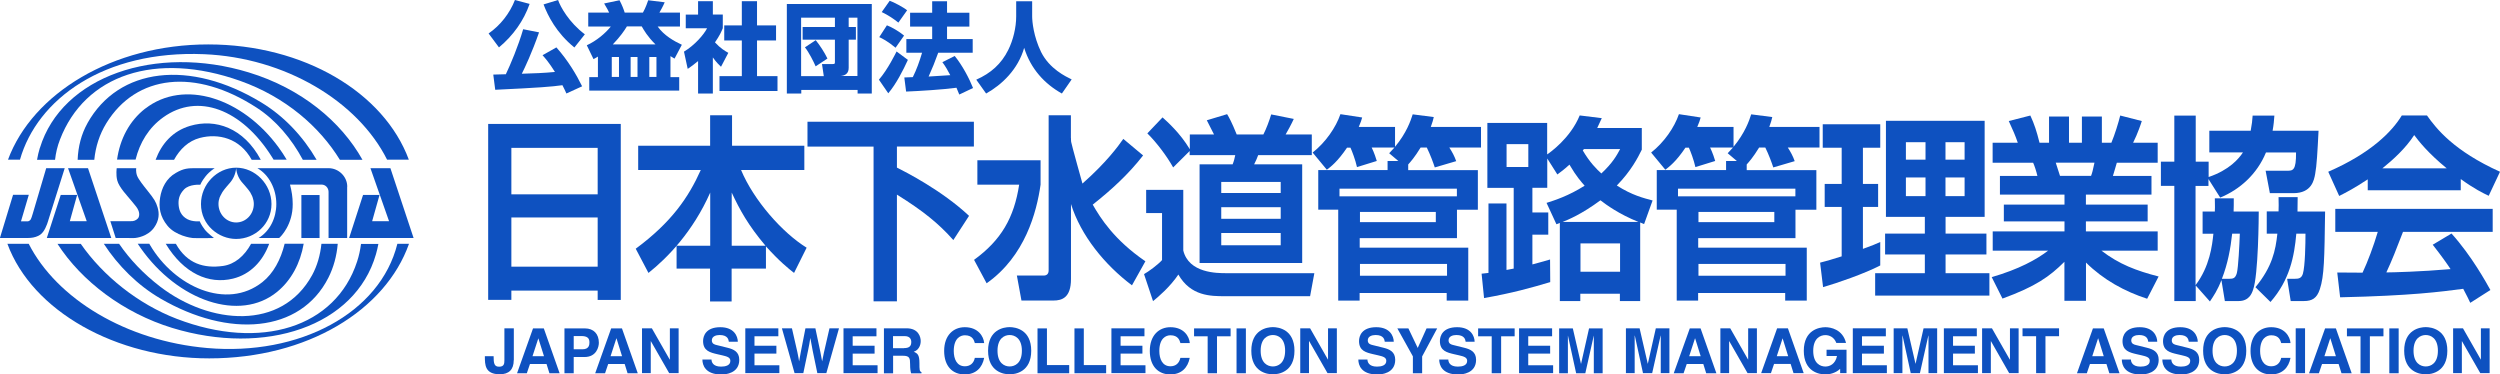
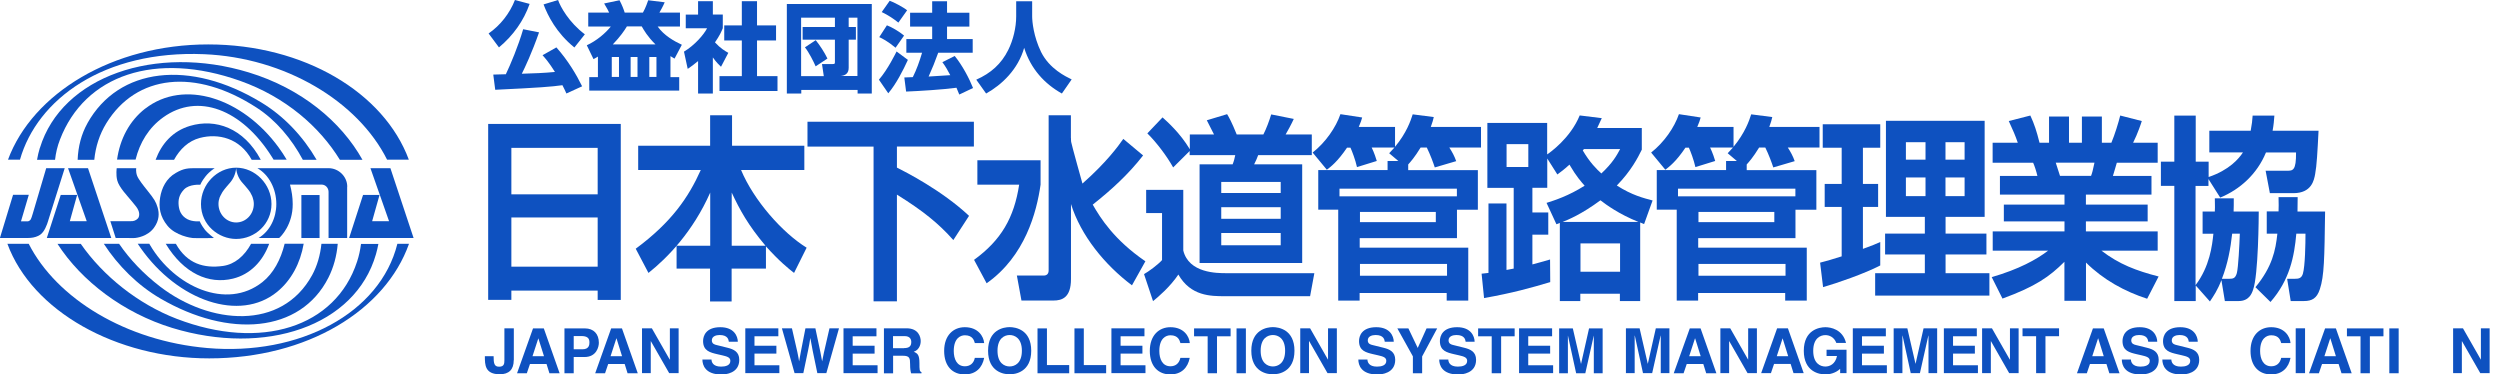
<svg xmlns="http://www.w3.org/2000/svg" id="_レイヤー_1" viewBox="0 0 294.31 44.08">
  <defs>
    <style>.cls-1{fill-rule:evenodd;}.cls-1,.cls-2{fill:#0e51c0;}</style>
  </defs>
  <path class="cls-1" d="M44.55,28.7c-.08.41-.17.82-.29,1.23-2.43,8.47-13.01,12.03-24,8.67-5.7-1.75-10.65-5.48-13.49-9.89h2.74c2.64,3.79,6.74,7.07,11.29,8.82,9.92,3.81,18.72.99,21.24-6.74.22-.67.37-1.36.46-2.07h2.05ZM4.7,17.41c2.58-8.42,13.61-12.24,24.6-8.88,6.16,1.88,10.85,5.77,13.37,10.28h-2.66c-2.41-3.92-6.43-7.4-11.71-9.28-10.01-3.56-18.32-.7-21.24,6.9-.3.77-.49,1.57-.58,2.38h-2.12c.08-.47.19-.94.33-1.4Z" />
  <path class="cls-1" d="M39.76,28.7c-.12,1.42-.48,2.76-1.1,3.99-3.31,6.53-11.73,7.14-19.78,2.45-2.68-1.56-4.98-3.86-6.66-6.44h1.8c1.24,1.81,2.87,3.54,4.86,5.06,5.83,4.45,14.26,5.22,17.87-1.38.59-1.08.95-2.34,1.09-3.68h1.92ZM10.29,14.51c3.68-6.59,12.06-7.55,20.47-2.45,2.7,1.63,4.94,4.04,6.51,6.75h-1.62c-1.32-2.47-3.18-4.67-5.43-6.13-7.23-4.7-14.18-3.91-17.71,1.84-.79,1.29-1.26,2.75-1.41,4.29h-1.96c.06-1.55.43-3.01,1.15-4.29Z" />
  <path class="cls-1" d="M48.15,28.7c-2.77,7.82-11.95,13.49-23.52,13.49-10.96,0-20.85-5.57-23.76-13.49h2.51c3.29,6.46,11.45,11.44,21.01,12.27,10.85.95,20.36-4.1,22.39-12.27h1.36ZM.94,18.8C3.84,10.98,13.26,5.23,24.51,5.23s20.69,5.65,23.62,13.57h-2.56c-3.45-6.89-12-12.02-21.56-12.42-11.76-.49-19.63,5.29-21.66,12.42H.94Z" />
  <path class="cls-1" d="M35.75,28.7c-.4,2.29-1.45,4.29-3.14,5.67-4.37,3.56-11.66,1.08-16.06-5.18-.12-.16-.23-.33-.34-.5h1.36l.09.15c2.87,4.9,9.01,7.71,13.23,4.37,1.3-1.03,2.17-2.66,2.62-4.52h2.25ZM17.11,12.78c4.52-3.5,11.41-1.27,15.68,4.56.35.48.67.96.96,1.46h-1.54c-.06-.1-.12-.21-.19-.31-3.56-5.67-8.74-7.59-12.8-4.68-1.71,1.22-2.77,2.99-3.26,4.98h-2.18c.34-2.41,1.44-4.55,3.33-6.02Z" />
  <path class="cls-1" d="M31.69,28.7c-.76,2.07-2.23,3.6-4.26,4.1-2.85.7-5.8-.6-7.92-4.1h1.19c1.34,2.38,3.34,2.91,5.54,2.61,1.38-.19,2.53-1.16,3.32-2.61h2.13ZM22.37,14.82c2.98-.89,6.32.22,8.33,3.99h-1.07c-1.41-2.58-3.96-3.14-6.11-2.57-1.33.35-2.34,1.31-3.03,2.57h-2.17c.69-1.87,2-3.38,4.05-3.99Z" />
  <path class="cls-1" d="M3.4,22.93h-1.86l-1.55,5.09h2.91c.54,0,.9,0,1.32-.14.42-.14.64-.31.84-.57.42-.54.65-1.45.65-1.45l1.91-6.06h-2.18s-1.51,5.12-1.59,5.38c-.08.26-.17.56-.23.65-.09.12-.21.22-.36.23-.11,0-.79,0-.79,0l.92-3.12Z" />
  <polygon class="cls-1" points="8.01 19.8 10.36 19.8 13.1 28.02 5.51 28.02 7.15 22.95 9.08 22.95 8.22 26.04 10.21 26.04 8.01 19.8" />
  <path class="cls-1" d="M16.05,19.8h-2.31s-.11.75.06,1.43c.2.82,1.26,1.9,1.72,2.47.46.56.64.75.77,1.07.07.16.16.47.05.77-.12.3-.48.47-.73.49-.25.02-.54.01-.54.01h-2.08l.63,1.98h1.53s.59.02.74,0c.15-.02,1.46-.15,2.23-1.2.65-.89.64-1.72.43-2.41-.21-.68-.36-.93-1.22-2.01-.42-.52-1.03-1.29-1.19-1.71-.18-.49-.1-.89-.1-.89Z" />
  <path class="cls-1" d="M23.57,21.75s-1.27-.1-1.9.55c-.62.65-.69,1.25-.64,1.86.06.64.3,1.25,1.02,1.64.65.34,1.46.25,1.46.25,0,0,.15.39.59.97.34.44,1.09,1,1.09,1,0,0-1.92.04-2.51,0-.19-.01-2-.27-2.96-1.44-.9-1.1-1.05-2.19-.87-3.32.18-1.13.72-2.25,1.83-2.89.99-.58,1.47-.57,2.5-.57,1.03,0,2.1,0,2.1,0,0,0-.57.32-1.08.96-.48.6-.62.99-.62.99Z" />
  <path class="cls-1" d="M40.88,21.98c0-1.21-1.03-2.18-2.19-2.18h-8.39c1.35.77,2.23,2.41,2.23,4.22,0,1.64-.76,3.2-2.09,4h2.42c.19-.14,1.62-1.58,1.6-4,0-.81-.12-1.52-.32-2.29h3.72c.46,0,.82.39.82.86v5.43h2.19v-6.04Z" />
  <rect class="cls-2" x="35.48" y="22.96" width="2.14" height="5.06" />
  <polygon class="cls-1" points="43.61 19.8 45.96 19.8 48.69 28.02 41.1 28.02 42.74 22.95 44.68 22.95 43.81 26.04 45.8 26.04 43.61 19.8" />
  <path class="cls-1" d="M23.66,24.02c0-2.34,1.91-4.28,4.14-4.28s4.16,1.94,4.16,4.28-1.93,4.11-4.16,4.11c-2.03,0-4.14-1.61-4.14-4.11ZM25.86,23.23c-.09.24-.14.51-.14.78,0,1.2.93,2.18,2.08,2.18s2.08-.97,2.08-2.18c0-.28-.06-.56-.15-.81,0,0-.09-.25-.28-.57-.19-.31-.9-1.1-.9-1.1-.42-.46-.7-1.07-.75-1.74-.06.67-.33,1.27-.74,1.74,0,0-.67.75-.87,1.07-.19.31-.32.62-.32.62Z" />
  <path class="cls-2" d="M70.36,35.3v-1.09h-10.16v1.09h-2.73V14.59h15.61v20.72h-2.73ZM60.2,22.88h10.16v-5.47h-10.16v5.47ZM60.2,31.39h10.16v-5.79h-10.16v5.79Z" />
  <path class="cls-2" d="M83.61,28.93v-6.26c-2.04,4.61-5.04,7.69-7.27,9.46l-1.5-2.85c4.21-3.11,6.22-6.05,7.66-9.27h-7.37v-2.85h8.47v-3.59h2.58v3.59h8.51v2.85h-7.45c1.5,3.59,4.87,7.39,7.72,9.15l-1.48,2.97c-.63-.49-1.71-1.35-3.31-3.13v2.62h-4.04v3.87h-2.54v-3.87h-3.94v-2.69h3.94ZM90.12,28.93c-2.04-2.41-3.04-4.24-3.98-6.26v6.26h3.98Z" />
  <path class="cls-2" d="M95.06,14.33h19.59v2.92h-9.06v2.48c.98.49,5.31,2.69,8.49,5.68l-1.85,2.85c-1.75-1.97-3.56-3.43-6.64-5.35v12.56h-2.75v-18.21h-7.78v-2.92Z" />
  <path class="cls-2" d="M115.06,18.87h7.44v2.87c-.46,3.22-1.81,8.41-6.35,11.61l-1.48-2.76c3.19-2.32,4.71-4.94,5.31-8.85h-4.92v-2.87ZM126.08,16.26c0,.14,0,.3.02.44.04.3,1.31,4.84,1.33,4.91,2.83-2.5,4.21-4.4,4.81-5.26l2.33,1.95c-1.75,2.25-3.77,4.08-5.93,5.79.92,1.6,2.52,4.15,6.2,6.67l-1.58,2.83c-3.21-2.41-6.02-5.86-7.18-9.57v8.83c0,2.18-1.04,2.53-2.06,2.53h-3.77l-.54-2.94h3.14c.4,0,.6-.21.6-.62V13.57h2.62v2.69Z" />
  <path class="cls-2" d="M134.93,22.35h4.37v7.14c.65,2.67,3.98,2.67,5.06,2.67h10.37l-.5,2.71h-9.99c-1.71,0-4.06,0-5.52-2.55-.96,1.44-2.37,2.64-2.98,3.13l-1.06-3.18c.56-.32,1.58-1.06,2.12-1.65v-5.54h-1.87v-2.73ZM140.07,17.76l-1.96,1.95c-.69-1.23-1.85-2.83-3.04-4.01l1.79-1.88c.56.51,2.06,1.83,3.21,3.75v-1.74h2.85c-.29-.56-.71-1.39-.85-1.67l2.39-.72c.25.42.54.93,1.13,2.39h3.14c.33-.63.71-1.65.92-2.36l2.66.53c-.27.6-.73,1.44-.96,1.83h3.08v2.43h-6.31c-.13.37-.29.72-.48,1.09h5.66v11.61h-12.08v-11.61h3.89c.15-.37.25-.77.31-1.09h-5.37v-.51ZM143.77,21.42v1.3h7v-1.3h-7ZM143.77,24.39v1.37h7v-1.37h-7ZM143.77,27.43v1.44h7v-1.44h-7Z" />
  <path class="cls-2" d="M164.64,18.97l-1.1-.93c.31-.32.44-.46.62-.67h-2.68c.27.53.58,1.46.6,1.58l-2.33.72c-.19-.86-.58-1.88-.77-2.29h-.4c-1.13,1.67-1.94,2.27-2.38,2.6l-1.67-2.02c1.52-1.2,2.73-2.94,3.27-4.52l2.56.39c-.1.35-.15.53-.4,1.11h4.27v2.34c1.36-1.65,1.83-3.04,2.08-3.82l2.48.32c-.06.32-.15.58-.35,1.16h5.91v2.43h-3.73c.33.51.6,1,.81,1.6l-2.52.74c-.19-.58-.52-1.48-.94-2.34h-.73c-.71,1.16-1.19,1.69-1.46,1.99v.67h8.2v4.66h-2.46v3.34h-11.45v1.13h12.78v6.23h-2.54v-.9h-10.25v.9h-2.52v-10.71h-2.35v-4.66h8.16v-1.07h1.25ZM171.51,22.21h-13.82v.9h13.82v-.9ZM160.1,26.15h8.93v-1.2h-8.93v1.2ZM160.1,32.46h10.25v-1.39h-10.25v1.39Z" />
  <path class="cls-2" d="M182.08,23.88c.94-.3,2.56-.81,4.47-2.02-.39-.44-.98-1.09-1.79-2.48-.54.51-.9.76-1.42,1.16l-1.19-1.88v3.45h-1.75v2.9h1.87v2.62h-1.87v3.5c.73-.19,1.27-.35,2.08-.58l.02,2.66c-2.25.67-4.41,1.28-7.79,1.88l-.29-2.87c.42-.05.56-.07.81-.09v-8.18h2.12v7.83c.31-.05.52-.09.85-.16v-9.5h-3.1v-7.65h7.04v3.71c.31-.21,2.73-1.9,3.83-4.59l2.6.32c-.25.53-.38.81-.54,1.16h5.25v2.55c-.46.93-1.23,2.46-2.94,4.22,1.81,1.16,3.17,1.48,4.21,1.76l-1,2.78c-.27-.12-.35-.14-.46-.19v9.25h-2.39v-.86h-4.66v.86h-2.41v-9.2c-.09.05-.15.07-.4.16l-1.17-2.53ZM177.36,19.66h2.56v-2.69h-2.56v2.69ZM192.89,26.13c-2.31-.93-3.79-2.02-4.48-2.55-2.23,1.65-3.81,2.29-4.46,2.55h8.93ZM186.06,28.65v3.34h4.66v-3.34h-4.66ZM186.46,17.55c-.04.07-.06.09-.13.16.81,1.39,1.64,2.22,2.19,2.71,1.33-1.25,1.79-2.09,2.21-2.87h-4.27Z" />
  <path class="cls-2" d="M204.49,18.97l-1.1-.93c.31-.32.44-.46.62-.67h-2.69c.27.53.58,1.46.6,1.58l-2.33.72c-.19-.86-.58-1.88-.77-2.29h-.4c-1.12,1.67-1.94,2.27-2.37,2.6l-1.67-2.02c1.52-1.2,2.73-2.94,3.27-4.52l2.56.39c-.1.35-.15.53-.4,1.11h4.27v2.34c1.35-1.65,1.83-3.04,2.08-3.82l2.48.32c-.06.32-.15.58-.35,1.16h5.91v2.43h-3.73c.33.51.6,1,.81,1.6l-2.52.74c-.19-.58-.52-1.48-.94-2.34h-.73c-.71,1.16-1.19,1.69-1.46,1.99v.67h8.2v4.66h-2.46v3.34h-11.45v1.13h12.78v6.23h-2.54v-.9h-10.25v.9h-2.52v-10.71h-2.35v-4.66h8.16v-1.07h1.25ZM211.36,22.21h-13.82v.9h13.82v-.9ZM199.95,26.15h8.93v-1.2h-8.93v1.2ZM199.95,32.46h10.25v-1.39h-10.25v1.39Z" />
  <path class="cls-2" d="M214.27,30.92c.79-.21,1.46-.39,2.54-.74v-5.82h-2v-2.71h2v-4.26h-2.23v-2.76h6.77v2.76h-2.04v4.26h1.79v2.71h-1.79v4.94c1.15-.42,1.5-.56,2.04-.81v2.76c-1.81.95-5.17,2.11-6.73,2.55l-.35-2.87ZM222.02,14.22h11.62v11.31h-4.6v1.97h4.81v2.46h-4.81v2.2h5.16v2.64h-13.45v-2.64h5.85v-2.2h-4.68v-2.46h4.68v-1.97h-4.58v-11.31ZM224.37,16.74v2.06h2.31v-2.06h-2.31ZM224.37,20.89v2.2h2.31v-2.2h-2.31ZM229.03,16.74v2.06h2.25v-2.06h-2.25ZM229.03,20.89v2.2h2.25v-2.2h-2.25Z" />
  <path class="cls-2" d="M234.49,32.62c3.19-.93,5.25-2.06,6.62-3.11h-6.52v-2.27h8.45v-1.18h-7.14v-1.97h7.14v-1.18h-7.6v-2.2h4.41c-.1-.46-.33-1.18-.5-1.55h-4.77v-2.36h2.96c-.31-.9-.52-1.37-1.06-2.55l2.54-.65c.48,1.04.73,1.81,1.08,3.2h1.12v-3.08h2.35v3.08h1.52v-3.08h2.35v3.08h1.12c.4-.95.83-2.34,1.04-3.2l2.54.65c-.06.21-.48,1.48-1.02,2.55h2.89v2.36h-4.81c-.15.49-.35,1.23-.46,1.55h4.54v2.2h-7.72v1.18h7.27v1.97h-7.27v1.18h8.45v2.27h-6.62c2.08,1.6,4.1,2.36,6.73,3.04l-1.35,2.62c-2.64-.86-5.14-2.22-7.2-4.26v4.5h-2.54v-4.59c-1.75,1.74-3.37,2.9-7.29,4.33l-1.27-2.53ZM242.01,19.15c.08.26.44,1.34.5,1.55h3.66c.13-.35.21-.63.4-1.55h-4.56Z" />
  <path class="cls-2" d="M261.53,32.94c-.48,1.25-.94,1.9-1.37,2.55l-1.67-1.88v1.83h-2.52v-13.56h-1.58v-2.85h1.58v-5.42h2.52v5.42h1.52v1.81c2.44-.83,3.56-2.16,4.04-2.9h-3.96v-2.55h4.87c.15-.79.19-1.2.23-1.78h2.56c-.04.56-.08,1.07-.21,1.78h5.41c-.13,2.55-.21,4.08-.4,5.1-.13.7-.4,2.25-2.56,2.25h-2.77l-.5-2.64h2.52c.69,0,1.08-.02,1.06-2.15h-3.54c-1.04,2.53-3.06,4.36-5.39,5.31l-1.38-2.18v.81h-1.52v11.68c1.67-2.2,1.96-4.68,2.1-6.05h-1.27v-2.62h1.44c.02-.35.02-.46,0-1.55h2.23c0,.65,0,1.04-.02,1.55h2.96c0,.49-.04,7.51-.67,9.22-.15.44-.48,1.32-1.69,1.32h-1.63l-.41-2.5ZM262.45,32.82c.46,0,.71-.07.88-.67.17-.65.31-3.34.35-4.64h-.9c-.19,1.74-.52,3.55-1.21,5.31h.87ZM268.24,24.9c.02-.56.02-.9,0-1.69h2.25c0,.51,0,.79-.02,1.69h3.25c-.08,5.56-.1,7.58-.62,9.15-.35,1.07-.92,1.39-1.87,1.39h-1.56l-.42-2.62h.89c.46,0,.79-.05.96-.58.27-.9.31-3.59.31-4.73h-1.08c-.23,2.64-.77,5.45-3.04,8.04l-1.77-1.74c1.98-2.41,2.37-4.33,2.58-6.3h-1.25v-2.62h1.39Z" />
-   <path class="cls-2" d="M278.73,21.12c-1.67,1.11-2.71,1.62-3.35,1.95l-1.29-2.85c5.06-2.2,7.54-4.77,8.66-6.63h2.96c1.12,1.58,3.16,4.17,8.6,6.63l-1.33,2.83c-.67-.32-1.69-.81-3.29-1.97v1.32h-10.95v-1.27ZM290.81,35.65c-.23-.46-.37-.81-.83-1.65-2.69.35-6.08.81-14.49,1l-.34-2.92c.27,0,2.5.02,2.98.02.6-1.27,1.31-3.17,1.79-4.8h-5v-2.71h18.53v2.71h-10.56c-.79,2.06-1.31,3.38-1.96,4.77.67,0,4.14-.09,7.56-.39-.46-.7-1-1.46-2.1-2.87l2.21-1.32c2.37,2.62,4.14,5.86,4.58,6.65l-2.37,1.51ZM288.04,19.82c-2.25-1.85-3.29-3.2-3.83-3.92-1,1.55-2.48,2.9-3.75,3.92h7.58Z" />
  <path class="cls-2" d="M62.35.46c-.7,1.99-1.94,3.73-3.61,5.12l-1.22-1.64c1.38-.95,2.49-2.37,3.1-3.94l1.73.46ZM66.68,11.01c-.11-.25-.23-.52-.47-.98-1.29.18-2.66.29-7.91.54l-.23-1.79c.23,0,1.14-.02,1.48-.04.55-1.15,1.46-3.31,2.04-5.3l1.87.37c-.84,2.4-1.68,4.18-2.03,4.87,1.56-.05,2.57-.08,3.9-.21-.7-1.12-1.17-1.65-1.46-1.97l1.63-.92c1.37,1.54,2.36,3.21,3.03,4.58l-1.86.85ZM67.62,5.59c-2.13-1.72-3.14-3.77-3.63-5.07l1.71-.52c.26.78,1.29,2.65,3.15,4.04l-1.23,1.55Z" />
  <path class="cls-2" d="M70.39,6.66c-.2.13-.28.17-.52.3l-.79-1.63c1.14-.52,2.19-1.41,2.83-2.21h-2.66v-1.64h2.46c-.14-.3-.18-.38-.59-1.07l1.81-.38c.29.53.52,1.14.61,1.45h2.15c.3-.51.6-1.37.62-1.45l1.94.24c-.16.4-.49.99-.62,1.21h2.42v1.64h-2.63c.75,1.06,1.94,1.73,2.85,2.15l-.86,1.63c-.25-.15-.32-.19-.48-.29v2.47h1.03v1.59h-10.59v-1.59h1.02v-2.41ZM72.02,6.71v2.35h.85v-2.35h-.85ZM77.17,5.23c-.94-.92-1.38-1.7-1.62-2.12h-1.75c-.3.5-.76,1.18-1.66,2.12h5.03ZM74.24,6.71v2.35h.81v-2.35h-.81ZM76.44,6.71v2.35h.84v-2.35h-.84Z" />
  <path class="cls-2" d="M83.92,11.01h-1.74v-3.82c-.47.4-.88.69-1.22.92l-.44-2.03c1.28-.77,2.34-2.01,2.72-2.75h-2.51v-1.61h1.45V.14h1.74v1.57h1.17v1.61c-.17.42-.36.85-.92,1.67.63.69,1.16,1,1.57,1.23l-.86,1.64c-.24-.23-.55-.52-.96-1.1v4.26ZM87.33.14h1.79v2.85h2.24v1.77h-2.24v4.2h2.41v1.75h-6.83v-1.75h2.63v-4.2h-2.07v-1.77h2.07V.14Z" />
  <path class="cls-2" d="M92.62.47h10.01v10.54h-1.67v-.42h-6.63v.42h-1.7V.47ZM96.78,7.54h1.25c.24,0,.26-.05.26-.23v-2.64h-3.8v-1.49h3.8v-1.1h-3.98v6.88h2.67l-.21-1.41ZM96.02,7.81c-.22-.52-.79-1.65-1.26-2.24l1.27-.84c.49.61,1.01,1.4,1.38,2.16l-1.39.92ZM99.91,7.99c0,.66-.41.92-.99.96h2.02V2.08h-1.03v1.1h.85v1.49h-.85v3.32Z" />
  <path class="cls-2" d="M106.88,7.05c-.55,1.21-1.4,2.87-2.31,3.93l-1.1-1.6c1.06-1.22,1.97-3.12,2.08-3.32l1.33.99ZM104.41,2.98c.5.18,1.45.72,2.02,1.21l-1,1.43c-.93-.77-1.55-1.08-1.92-1.25l.9-1.39ZM104.74.09c.43.14,1.63.77,2.05,1.12l-1.03,1.45c-.6-.48-1.21-.88-1.96-1.24l.94-1.33ZM110.45,6.21c-.34.95-.71,1.88-1.13,2.8.17,0,2.24-.14,2.55-.16-.26-.5-.58-1.07-.93-1.53l1.45-.73c.9,1.09,1.73,2.68,2.16,3.77l-1.62.77c-.09-.23-.13-.34-.33-.8-1.54.21-4.36.39-5.93.45l-.21-1.66c.29-.01.9-.04,1-.04.44-.88.79-1.85,1.09-2.87h-1.85v-1.61h3.04v-1.47h-2.6v-1.63h2.6V.15h1.75v1.35h2.63v1.63h-2.63v1.47h3.02v1.61h-4.04Z" />
  <path class="cls-2" d="M119.65.15h1.86v1.78c0,.59.16,2.36,1.05,4.19.99,1.99,2.91,2.89,3.6,3.23l-1.15,1.66c-2.04-1.14-3.67-2.9-4.44-5.38-.72,2.54-2.63,4.35-4.48,5.38l-1.16-1.63c1.72-.76,2.95-1.86,3.76-3.49.59-1.18.94-2.65.94-3.96V.15Z" />
  <path class="cls-2" d="M60.48,42.4c0,1.12-.58,1.66-1.64,1.66-1.76,0-1.76-1.12-1.76-2.13h1.03c0,.83.06,1.24.65,1.24s.62-.37.62-.77v-3.75h1.11v3.75Z" />
  <path class="cls-2" d="M62.03,43.94h-1.16l1.88-5.28h1.27l1.86,5.28h-1.2l-.34-1.09h-1.95l-.37,1.09ZM62.69,41.93h1.35l-.66-2.09h-.01l-.68,2.09Z" />
  <path class="cls-2" d="M67.55,43.94h-1.1v-5.28h2.41c1.02,0,1.64.65,1.64,1.69,0,.48-.27,1.68-1.69,1.68h-1.27v1.91ZM68.57,41.12c.82,0,.82-.59.82-.83,0-.51-.29-.73-.97-.73h-.88v1.56h1.02Z" />
  <path class="cls-2" d="M72.56,39.84h.02l.65,2.09h-1.35l.68-2.09ZM71.59,42.85h1.95l.34,1.09h1.2l-1.86-5.28h-1.27l-1.88,5.28h1.16l.37-1.09Z" />
  <path class="cls-2" d="M78.86,38.65h1.03v5.28h-1.11l-2.16-3.77h-.01v3.77h-1.03v-5.28h1.16l2.1,3.68h.02v-3.68Z" />
  <path class="cls-2" d="M83.76,42.31c0,.29.15.85,1.12.85.52,0,1.1-.13,1.1-.68,0-.41-.4-.52-.96-.65l-.57-.13c-.85-.2-1.68-.39-1.68-1.55,0-.59.32-1.63,2.03-1.63,1.62,0,2.05,1.06,2.06,1.71h-1.06c-.03-.24-.12-.79-1.08-.79-.42,0-.92.15-.92.63,0,.41.34.5.56.55l1.29.32c.72.18,1.38.47,1.38,1.42,0,1.59-1.62,1.73-2.08,1.73-1.93,0-2.26-1.11-2.26-1.76h1.06Z" />
  <path class="cls-2" d="M91.62,39.59h-2.8v1.11h2.58v.93h-2.58v1.37h2.93v.93h-4.01v-5.28h3.89v.93Z" />
  <path class="cls-2" d="M92.05,38.65h1.18c.68,2.89.74,3.26.84,3.87h.01c.1-.55.18-1.09.74-3.87h1.17c.62,2.9.67,3.18.79,3.87h.01c.09-.5.18-.96.86-3.87h1.12l-1.49,5.28h-1.06c-.55-2.59-.64-3.1-.82-4.12h-.01c-.16,1.02-.25,1.4-.82,4.12h-1.03l-1.49-5.28Z" />
  <path class="cls-2" d="M103.18,39.59h-2.8v1.11h2.58v.93h-2.58v1.37h2.93v.93h-4.01v-5.28h3.88v.93Z" />
  <path class="cls-2" d="M104.06,38.65h2.67c1.41,0,1.66,1.04,1.66,1.5,0,.58-.29,1.08-.82,1.26.44.19.67.35.67,1.34,0,.77,0,.97.24,1.06v.14h-1.22c-.07-.25-.12-.52-.12-1.07,0-.72-.05-1-.86-1h-1.14v2.07h-1.08v-5.28ZM106.43,40.98c.57,0,.85-.2.85-.72,0-.28-.13-.69-.77-.69h-1.38v1.42h1.3Z" />
  <path class="cls-2" d="M114.76,40.38c-.09-.31-.26-.91-1.17-.91-.53,0-1.31.35-1.31,1.85,0,.95.37,1.8,1.31,1.8.61,0,1.04-.35,1.17-.99h1.1c-.22,1.15-.97,1.95-2.3,1.95-1.41,0-2.41-.95-2.41-2.77s1.07-2.79,2.43-2.79c1.58,0,2.22,1.09,2.28,1.87h-1.1Z" />
  <path class="cls-2" d="M117.43,41.29c0-1.48.84-1.85,1.43-1.85s1.44.37,1.44,1.85-.84,1.85-1.44,1.85-1.43-.37-1.43-1.85ZM116.32,41.29c0,2.48,1.84,2.78,2.54,2.78s2.54-.3,2.54-2.78-1.84-2.78-2.54-2.78-2.54.3-2.54,2.78Z" />
  <path class="cls-2" d="M123.24,42.98h2.63v.96h-3.73v-5.28h1.11v4.33Z" />
  <path class="cls-2" d="M127.59,42.98h2.63v.96h-3.73v-5.28h1.1v4.33Z" />
  <path class="cls-2" d="M134.72,39.59h-2.8v1.11h2.57v.93h-2.57v1.37h2.93v.93h-4.01v-5.28h3.89v.93Z" />
  <path class="cls-2" d="M138.96,40.38c-.09-.31-.26-.91-1.17-.91-.53,0-1.31.35-1.31,1.85,0,.95.37,1.8,1.31,1.8.61,0,1.03-.35,1.17-.99h1.1c-.22,1.15-.97,1.95-2.29,1.95-1.4,0-2.41-.95-2.41-2.77s1.07-2.79,2.43-2.79c1.58,0,2.22,1.09,2.28,1.87h-1.1Z" />
  <path class="cls-2" d="M143.27,43.94h-1.1v-4.35h-1.6v-.93h4.3v.93h-1.6v4.35Z" />
  <path class="cls-2" d="M146.67,43.94h-1.1v-5.28h1.1v5.28Z" />
  <path class="cls-2" d="M148.41,41.29c0-1.48.84-1.85,1.44-1.85s1.44.37,1.44,1.85-.84,1.85-1.44,1.85-1.44-.37-1.44-1.85ZM147.31,41.29c0,2.48,1.84,2.78,2.54,2.78s2.54-.3,2.54-2.78-1.84-2.78-2.54-2.78-2.54.3-2.54,2.78Z" />
  <path class="cls-2" d="M156.35,38.65h1.03v5.28h-1.1l-2.16-3.77h-.02v3.77h-1.03v-5.28h1.16l2.1,3.68h.01v-3.68Z" />
  <path class="cls-2" d="M160.98,42.31c0,.29.15.85,1.12.85.52,0,1.1-.13,1.1-.68,0-.41-.4-.52-.96-.65l-.57-.13c-.85-.2-1.68-.39-1.68-1.55,0-.59.32-1.63,2.03-1.63,1.62,0,2.05,1.06,2.06,1.71h-1.06c-.03-.24-.12-.79-1.08-.79-.42,0-.92.15-.92.63,0,.41.34.5.56.55l1.29.32c.72.18,1.38.47,1.38,1.42,0,1.59-1.62,1.73-2.08,1.73-1.93,0-2.26-1.11-2.26-1.76h1.06Z" />
  <path class="cls-2" d="M167.43,43.94h-1.1v-1.99l-1.83-3.29h1.3l1.1,2.3,1.04-2.3h1.25l-1.77,3.3v1.98Z" />
  <path class="cls-2" d="M170.5,42.31c0,.29.15.85,1.12.85.52,0,1.1-.13,1.1-.68,0-.41-.4-.52-.96-.65l-.57-.13c-.85-.2-1.68-.39-1.68-1.55,0-.59.32-1.63,2.03-1.63,1.62,0,2.05,1.06,2.06,1.71h-1.06c-.03-.24-.12-.79-1.09-.79-.42,0-.92.15-.92.63,0,.41.34.5.56.55l1.29.32c.72.18,1.39.47,1.39,1.42,0,1.59-1.62,1.73-2.08,1.73-1.93,0-2.26-1.11-2.26-1.76h1.06Z" />
  <path class="cls-2" d="M176.72,43.94h-1.11v-4.35h-1.6v-.93h4.3v.93h-1.59v4.35Z" />
  <path class="cls-2" d="M182.71,39.59h-2.8v1.11h2.58v.93h-2.58v1.37h2.93v.93h-4.01v-5.28h3.89v.93Z" />
  <path class="cls-2" d="M188.66,43.94h-1.03v-4.41h-.01l-.99,4.41h-1.08l-.96-4.41h-.01v4.41h-1.03v-5.28h1.61l.96,4.17h.01l.94-4.17h1.6v5.28Z" />
  <path class="cls-2" d="M196.54,43.93h-1.03v-4.41h-.02l-.99,4.41h-1.08l-.96-4.41h-.02v4.41h-1.03v-5.28h1.61l.96,4.17h.01l.94-4.17h1.6v5.28Z" />
  <path class="cls-2" d="M199.54,39.84h.02l.65,2.09h-1.35l.68-2.09ZM198.57,42.85h1.95l.34,1.09h1.2l-1.86-5.28h-1.27l-1.89,5.28h1.16l.37-1.09Z" />
  <path class="cls-2" d="M228.06,43.93h-1.03v-4.41h-.02l-.99,4.41h-1.08l-.96-4.41h-.02v4.41h-1.03v-5.28h1.61l.96,4.17h.01l.94-4.17h1.6v5.28Z" />
  <path class="cls-2" d="M236.61,38.65h1.03v5.28h-1.11l-2.15-3.77h-.01v3.77h-1.03v-5.28h1.16l2.1,3.68h.02v-3.68Z" />
  <path class="cls-2" d="M240.8,43.93h-1.1v-4.35h-1.6v-.93h4.3v.93h-1.6v4.35Z" />
  <path class="cls-2" d="M232.73,38.65h-3.89v5.28h4.01v-.93h-2.93v-1.37h2.57v-.93h-2.57v-1.11h2.8v-.93Z" />
  <path class="cls-2" d="M205.8,38.65h1.03v5.28h-1.1l-2.16-3.77h-.01v3.77h-1.03v-5.28h1.16l2.1,3.68h.01v-3.68Z" />
  <path class="cls-2" d="M208.49,43.93h-1.16l1.88-5.28h1.27l1.86,5.28h-1.2l-.34-1.09h-1.95l-.37,1.09ZM209.16,41.93h1.35l-.65-2.09h-.01l-.68,2.09Z" />
  <path class="cls-2" d="M222.01,39.59h-2.81v1.11h2.58v.93h-2.58v1.37h2.93v.93h-4.01v-5.28h3.89v.93Z" />
  <path class="cls-2" d="M247,39.84h.01l.65,2.09h-1.35l.68-2.09ZM246.03,42.85h1.95l.34,1.09h1.2l-1.86-5.28h-1.27l-1.88,5.28h1.16l.37-1.09Z" />
  <path class="cls-2" d="M250.86,42.31c0,.29.16.85,1.12.85.52,0,1.1-.13,1.1-.68,0-.41-.4-.52-.96-.65l-.57-.13c-.85-.2-1.68-.39-1.68-1.55,0-.59.32-1.63,2.03-1.63,1.62,0,2.05,1.06,2.06,1.71h-1.06c-.03-.24-.12-.79-1.08-.79-.42,0-.92.15-.92.63,0,.41.34.5.56.55l1.29.32c.72.18,1.38.47,1.38,1.42,0,1.59-1.62,1.73-2.08,1.73-1.93,0-2.26-1.11-2.26-1.76h1.06Z" />
  <path class="cls-2" d="M255.62,42.31c0,.29.15.85,1.12.85.52,0,1.1-.13,1.1-.68,0-.41-.4-.52-.96-.65l-.56-.13c-.86-.2-1.68-.39-1.68-1.55,0-.59.32-1.63,2.03-1.63,1.62,0,2.05,1.06,2.06,1.71h-1.06c-.03-.24-.12-.79-1.08-.79-.42,0-.92.15-.92.63,0,.41.34.5.56.55l1.29.32c.72.18,1.38.47,1.38,1.42,0,1.59-1.62,1.73-2.08,1.73-1.93,0-2.26-1.11-2.26-1.76h1.06Z" />
-   <path class="cls-2" d="M260.47,41.29c0-1.48.84-1.85,1.43-1.85s1.44.37,1.44,1.85-.84,1.85-1.44,1.85-1.43-.37-1.43-1.85ZM259.36,41.29c0,2.48,1.84,2.78,2.54,2.78s2.54-.3,2.54-2.78-1.84-2.78-2.54-2.78-2.54.3-2.54,2.78Z" />
  <path class="cls-2" d="M268.55,40.38c-.09-.31-.26-.91-1.17-.91-.53,0-1.31.35-1.31,1.85,0,.95.38,1.8,1.31,1.8.61,0,1.04-.35,1.17-.99h1.1c-.22,1.15-.97,1.95-2.29,1.95-1.41,0-2.42-.95-2.42-2.77s1.07-2.79,2.43-2.79c1.58,0,2.22,1.09,2.28,1.87h-1.1Z" />
  <path class="cls-2" d="M271.36,38.65h-1.1v5.28h1.1v-5.28Z" />
  <path class="cls-2" d="M274.33,39.84h.01l.65,2.09h-1.35l.68-2.09ZM273.36,42.85h1.95l.34,1.09h1.2l-1.86-5.28h-1.27l-1.89,5.28h1.16l.37-1.09Z" />
  <path class="cls-2" d="M278.99,43.94h-1.1v-4.35h-1.6v-.93h4.3v.93h-1.6v4.35Z" />
  <path class="cls-2" d="M282.38,43.94h-1.1v-5.28h1.1v5.28Z" />
-   <path class="cls-2" d="M285.57,38.51c.7,0,2.54.3,2.54,2.78s-1.84,2.78-2.54,2.78-2.54-.3-2.54-2.78,1.84-2.78,2.54-2.78ZM285.57,43.14c.6,0,1.43-.37,1.43-1.85s-.84-1.85-1.43-1.85-1.44.37-1.44,1.85.84,1.85,1.44,1.85Z" />
  <path class="cls-2" d="M292.06,38.65h1.03v5.28h-1.1l-2.16-3.77h-.01v3.77h-1.03v-5.28h1.16l2.1,3.68h.01v-3.68Z" />
  <path class="cls-2" d="M215.03,41.16v.75h1.23c-.2.97-.87,1.24-1.37,1.24-.6,0-1.43-.37-1.43-1.85s.84-1.85,1.43-1.85c.44,0,1.02.21,1.29.92h1.14c-.4-1.62-1.83-1.85-2.43-1.85-.7,0-2.54.3-2.54,2.78s1.84,2.78,2.54,2.78c.4,0,1.16-.11,1.74-.66v.51h.75v-2.76h-2.35Z" />
</svg>